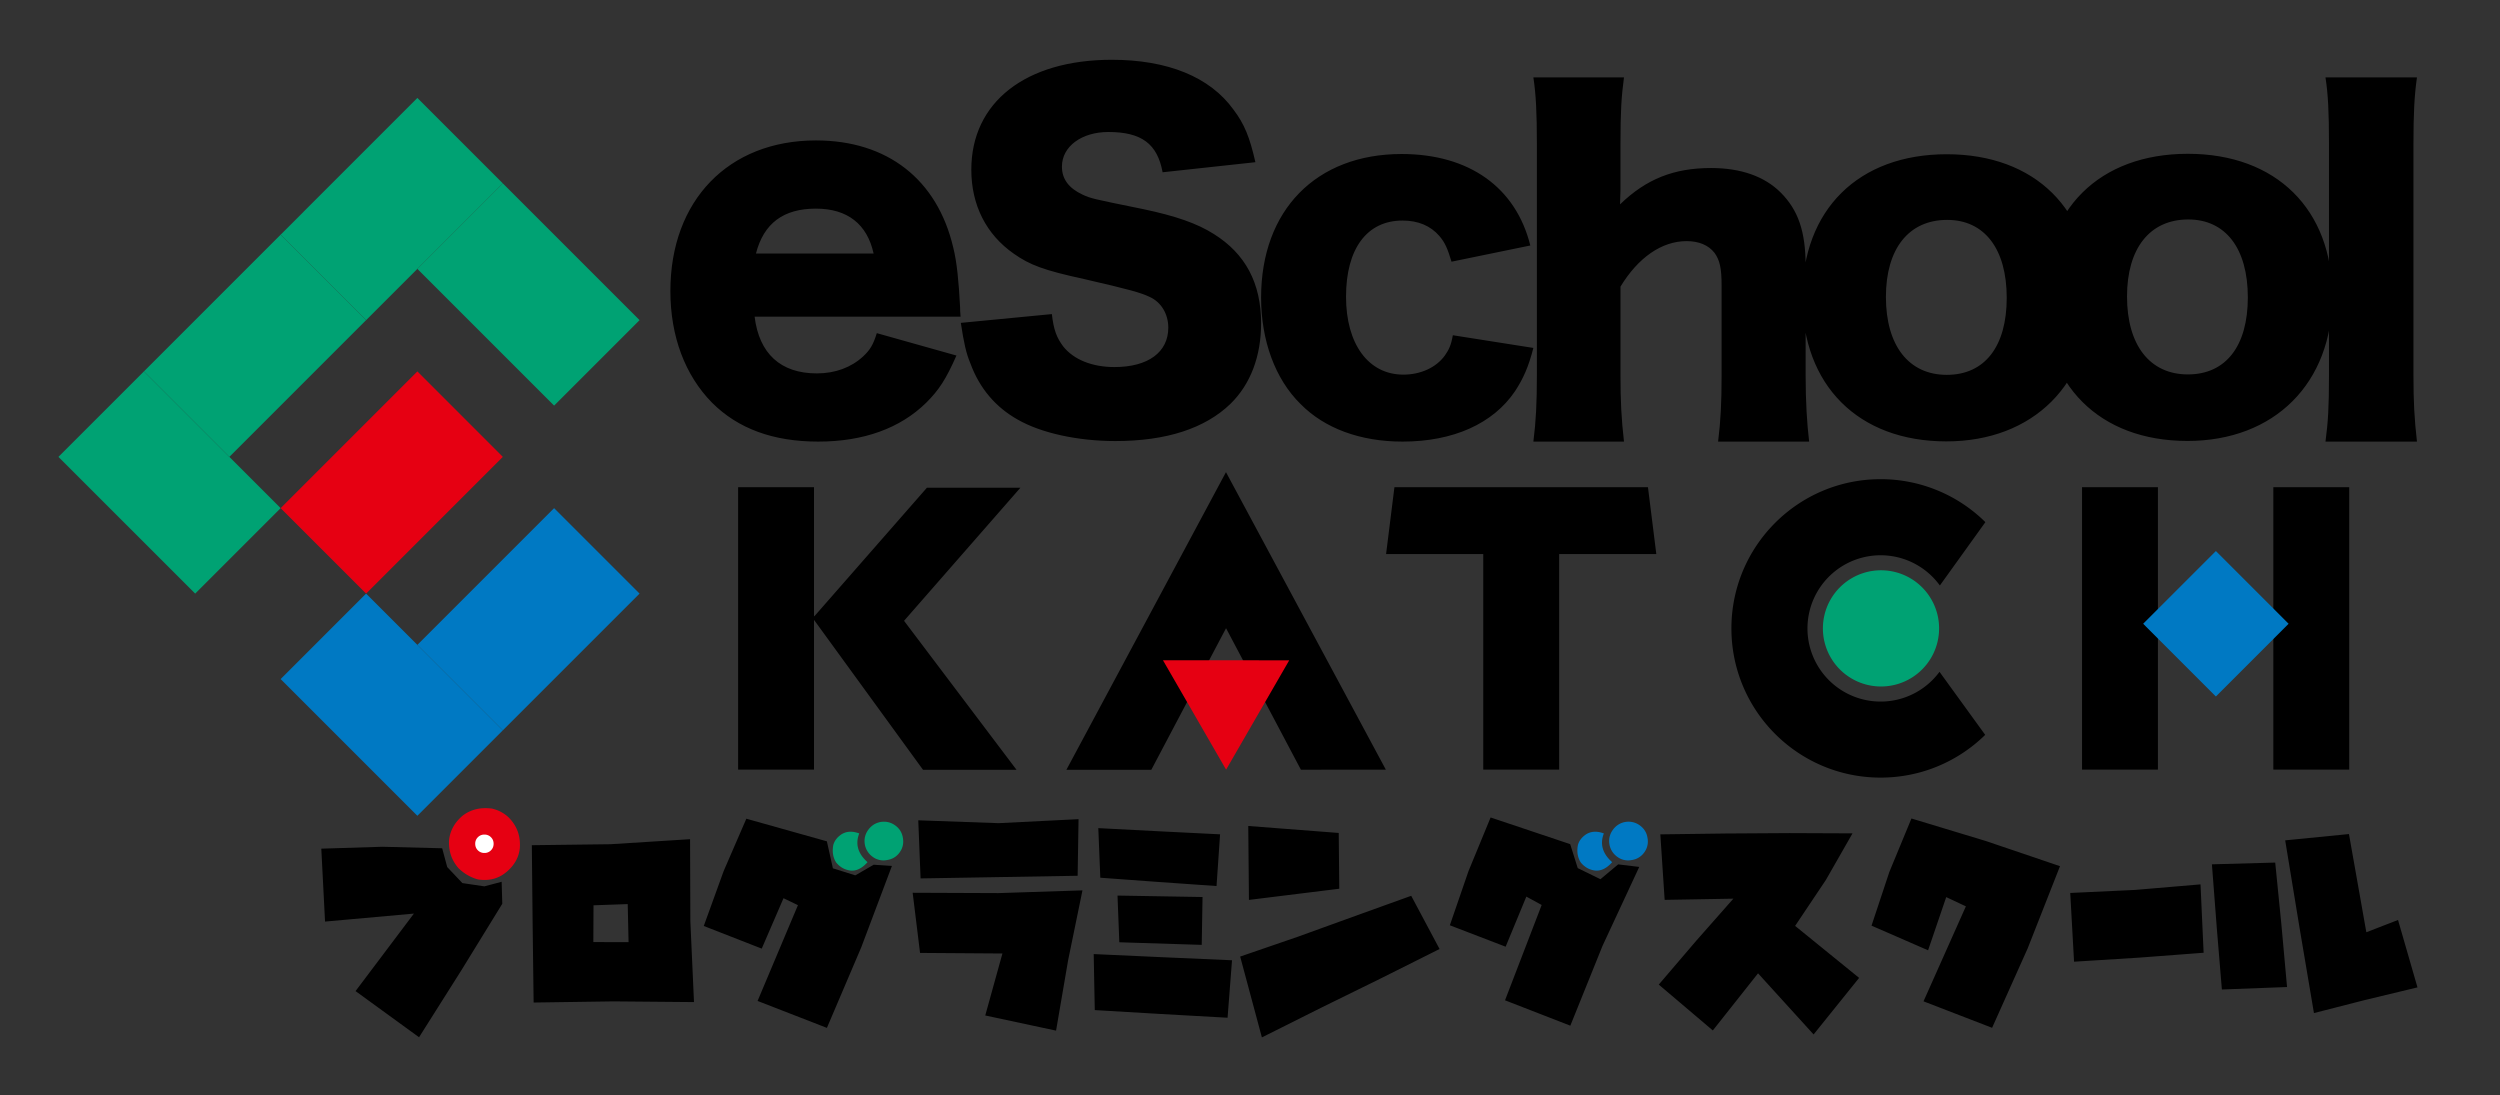
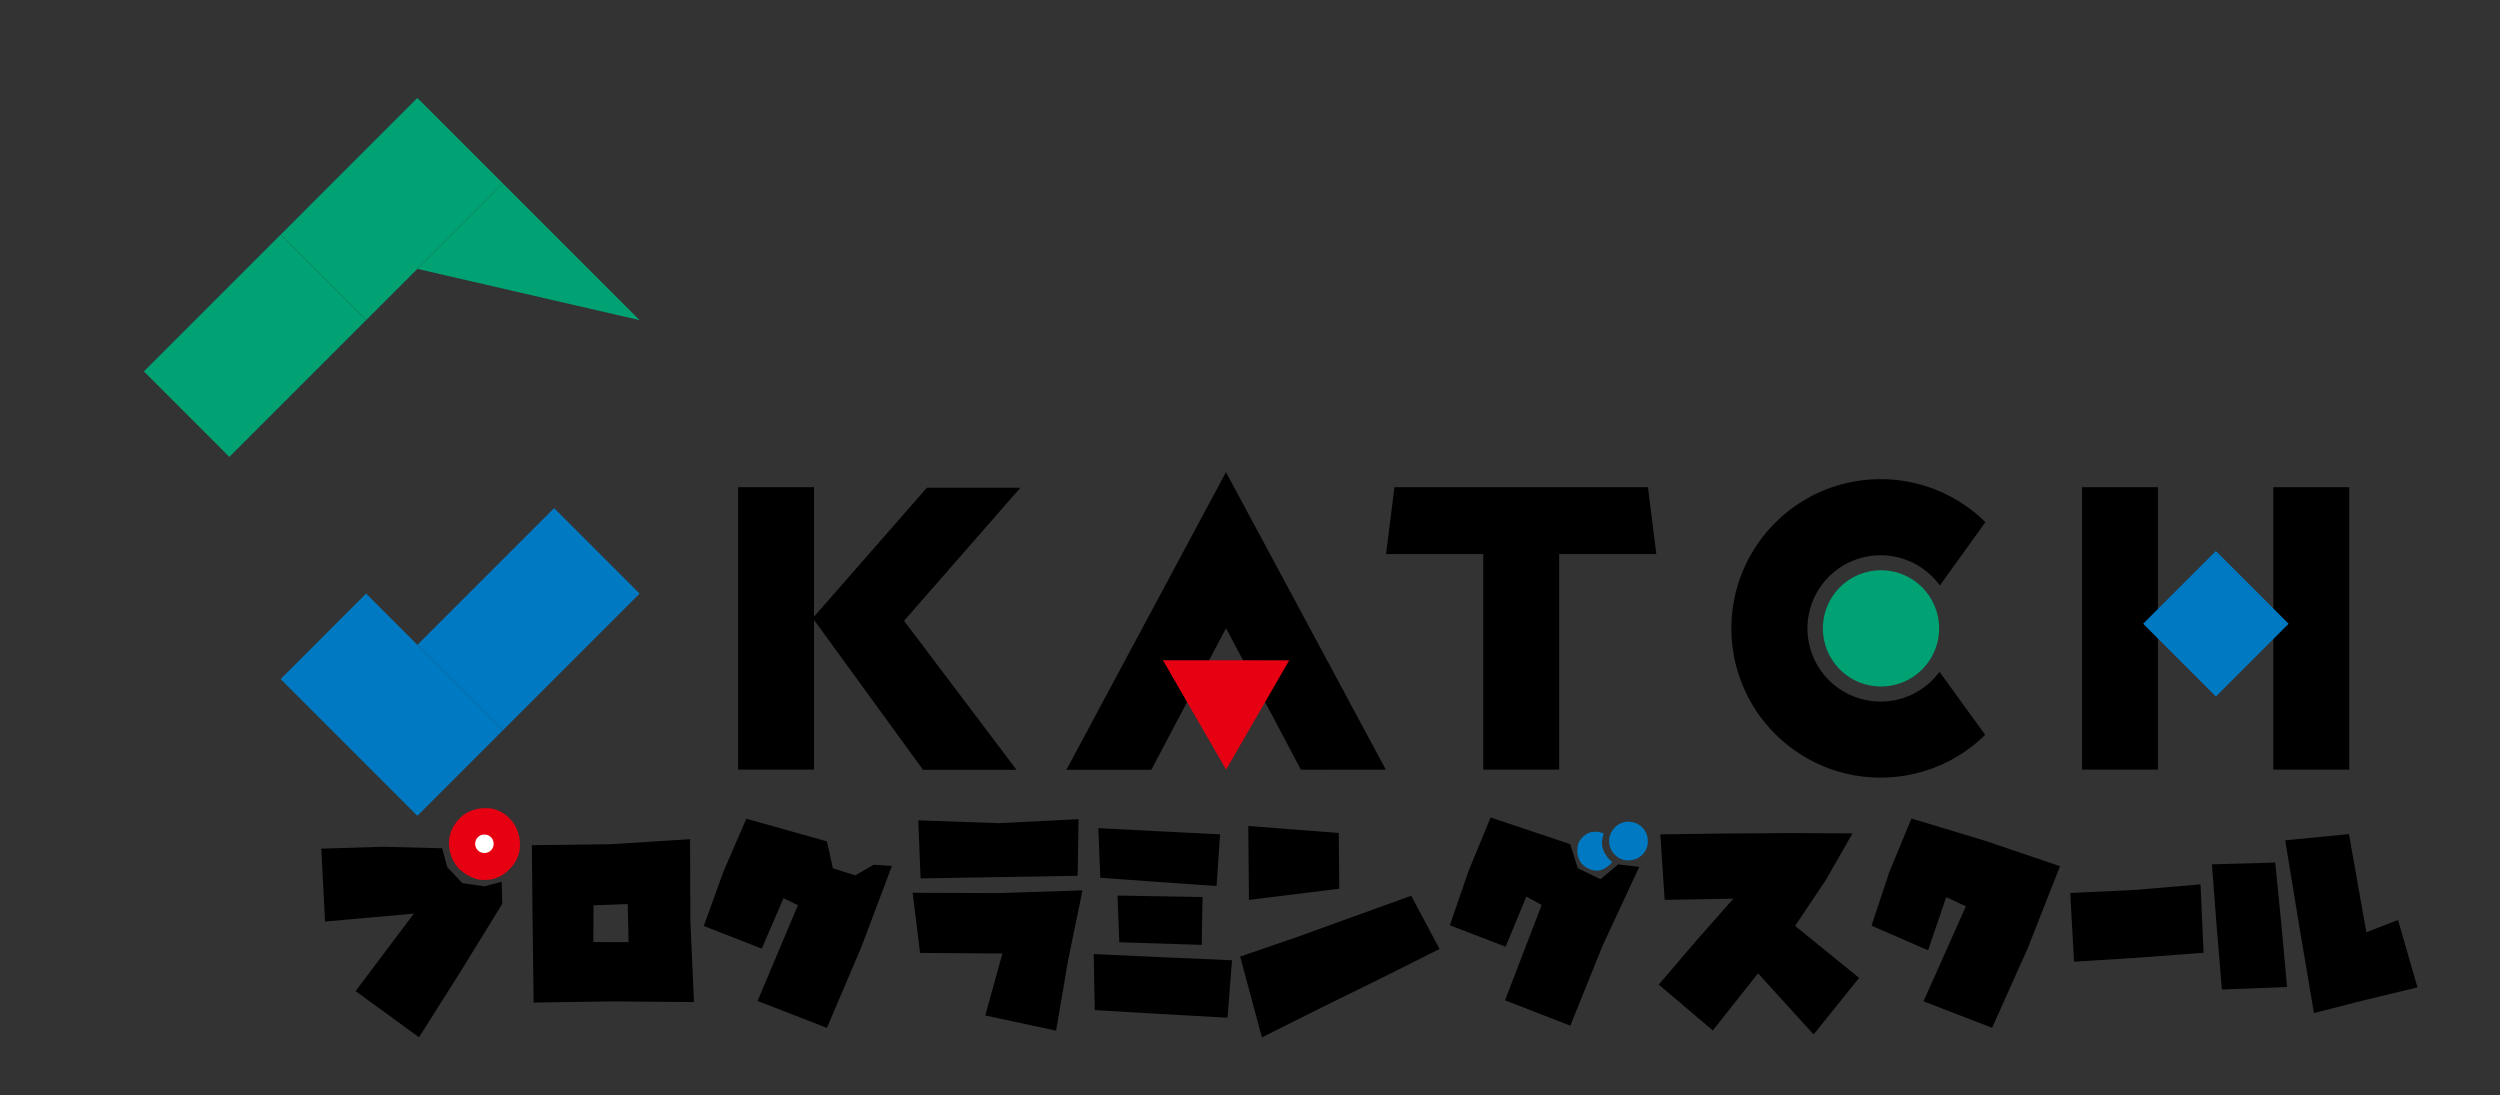
<svg xmlns="http://www.w3.org/2000/svg" id="レイヤー_1" viewBox="0 0 261.898 114.746">
  <rect x="0" y="0" width="261.898" height="114.746" fill="#333333" stroke="none" />
  <style>.st0{fill:#00a273}.st1{fill:#0079c3}.st2{fill:#e60012}</style>
-   <path transform="rotate(-45.001 17.762 50.548)" class="st0" d="M11.432 40.419h12.661v20.257H11.432z" />
  <path transform="rotate(-45.001 26.714 36.224)" class="st0" d="M16.586 29.893h20.257v12.661H16.586z" />
-   <path transform="rotate(-45.001 55.362 30.853)" class="st0" d="M49.032 20.724h12.661v20.257H49.032z" />
+   <path transform="rotate(-45.001 55.362 30.853)" class="st0" d="M49.032 20.724h12.661v20.257z" />
  <path transform="rotate(-45.001 41.038 21.9)" class="st0" d="M30.91 15.57h20.257v12.661H30.91z" />
  <path transform="rotate(-45.001 55.362 64.872)" class="st1" d="M45.234 58.541h20.257v12.661H45.234z" />
  <path transform="rotate(-45.001 41.038 73.825)" class="st1" d="M34.708 63.695h12.661v20.257H34.708z" />
-   <path transform="rotate(-45.001 41.038 50.548)" class="st2" d="M30.91 44.217h20.257v12.661H30.91z" />
-   <path d="M110.193 32.904c.184 1.651.505 2.476 1.192 3.394 1.1 1.376 3.026 2.155 5.365 2.155 3.531 0 5.64-1.56 5.64-4.127 0-1.422-.734-2.66-1.926-3.21-.963-.459-2.109-.78-6.878-1.88-4.219-.917-5.686-1.467-7.383-2.66-2.889-2.017-4.448-5.09-4.448-8.804 0-7.062 5.686-11.51 14.72-11.51 5.824 0 10.272 1.788 12.748 5.227 1.147 1.514 1.697 2.889 2.293 5.503l-9.721 1.055c-.55-2.98-2.201-4.219-5.686-4.219-2.797 0-4.861 1.514-4.861 3.623 0 1.284.688 2.247 2.155 2.935.917.413.917.413 6.328 1.514 3.485.733 5.686 1.513 7.429 2.614 3.302 2.064 4.953 5.136 4.953 9.354 0 3.439-1.1 6.374-3.21 8.438-2.66 2.568-6.695 3.898-12.06 3.898-3.898 0-7.75-.825-10.226-2.247-2.293-1.284-3.989-3.255-4.952-5.87-.459-1.1-.688-2.155-1.009-4.264l9.537-.919zm41.867-5.489c-.413-1.376-.688-2.017-1.284-2.705-.917-1.055-2.201-1.605-3.852-1.605-3.714 0-5.915 2.935-5.915 7.979 0 4.952 2.339 8.162 6.007 8.162 1.788 0 3.439-.733 4.356-2.017.413-.596.642-1.055.825-2.11l8.438 1.33c-.505 1.972-1.055 3.21-1.926 4.539-2.293 3.394-6.466 5.273-11.785 5.273-4.402 0-8.162-1.375-10.685-3.943-2.659-2.614-4.127-6.649-4.127-11.143 0-9.172 5.778-15.041 14.72-15.041 7.062 0 11.968 3.486 13.482 9.584l-8.254 1.697zm8.575 18.847c.275-2.155.367-4.081.367-6.924V15.034c0-3.164-.092-5.136-.367-6.924h9.492c-.275 2.018-.367 3.669-.367 6.924v4.861c0 .367-.046 1.101-.046 1.513 2.751-2.66 5.64-3.806 9.538-3.806 3.118 0 5.594.871 7.291 2.568 1.834 1.834 2.614 4.081 2.614 7.704v11.51c0 2.659.138 4.952.367 6.878h-9.538c.275-2.201.367-4.127.367-6.924v-9.401c0-1.834-.183-2.66-.734-3.439-.642-.825-1.651-1.238-2.935-1.238-2.614 0-5.09 1.742-6.924 4.769v9.309c0 2.614.092 4.54.367 6.924h-9.492zm28.173-15.109c0-9.172 5.87-14.995 15.132-14.995 9.263 0 15.133 5.823 15.133 14.904 0 9.125-6.053 15.178-15.179 15.178-9.216-.001-15.086-5.871-15.086-15.087zm8.759-.047c0 5.09 2.384 8.163 6.374 8.163 3.99 0 6.282-2.981 6.282-8.071 0-5.136-2.339-8.162-6.237-8.162-4.035 0-6.419 3.027-6.419 8.07zm16.499.001c0-9.172 5.87-14.995 15.132-14.995 9.263 0 15.133 5.823 15.133 14.904 0 9.125-6.053 15.178-15.179 15.178-9.216-.001-15.086-5.87-15.086-15.087zm8.759-.046c0 5.09 2.384 8.163 6.374 8.163 3.99 0 6.282-2.981 6.282-8.071 0-5.136-2.339-8.162-6.237-8.162-4.035 0-6.419 3.026-6.419 8.07zM253.199 8.11c-.275 1.926-.367 3.806-.367 6.924v24.304c0 2.751.092 4.494.367 6.924h-9.584c.275-2.064.367-3.623.367-6.924V15.034c0-3.255-.092-5.182-.367-6.924h9.584zM79.052 33.171c.478 3.885 2.733 5.946 6.52 5.946 1.919 0 3.596-.621 4.843-1.773.718-.672 1.054-1.199 1.439-2.444l8.343 2.346c-1.103 2.495-1.823 3.596-3.164 4.939-2.733 2.686-6.569 4.076-11.316 4.076-4.699 0-8.392-1.343-11.125-4.076-2.829-2.877-4.363-6.949-4.363-11.697 0-9.495 6.091-15.777 15.248-15.777 7.48 0 12.706 4.076 14.385 11.221.383 1.534.576 3.549.718 6.282 0 .191 0 .48.049.957H79.052zm12.466-6.614c-.672-3.069-2.733-4.701-6.042-4.701-3.404 0-5.466 1.534-6.282 4.701h12.324z" />
  <path class="st2" d="M50.049 92.124a4.649 4.649 0 01-2.022-1.18c-.706-.803-1.035-1.766-.987-2.889.096-1.011.57-1.878 1.42-2.6.851-.658 1.878-.907 3.082-.746a3.723 3.723 0 011.709.891c.899.883 1.3 1.966 1.204 3.25-.096.947-.546 1.766-1.348 2.456-.851.738-1.871 1.011-3.058.818z" />
  <path d="M49.784 88.393c0 .273.092.502.277.686a.93.93 0 00.686.277.929.929 0 00.686-.277c.185-.185.277-.413.277-.686s-.092-.502-.277-.686a.93.93 0 00-.686-.277.929.929 0 00-.686.277.929.929 0 00-.277.686z" fill="#fff" />
-   <path class="st0" d="M88.786 91.137c-.449-.112-.843-.369-1.18-.77-.337-.514-.441-1.124-.313-1.83.112-.433.385-.803.819-1.107.53-.353 1.164-.393 1.902-.12-.433 1.107-.144 2.111.867 3.009-.658.754-1.356 1.027-2.095.818zm1.806-2.72c-.08-.546.044-1.043.373-1.493s.766-.722 1.312-.819c.562-.08 1.067.044 1.517.373s.714.766.794 1.312c.096.562-.02 1.067-.349 1.517s-.774.714-1.336.794a1.88 1.88 0 01-1.493-.349 2.012 2.012 0 01-.818-1.335z" />
  <path class="st1" d="M166.792 91.137c-.449-.112-.843-.369-1.18-.77-.337-.514-.441-1.124-.313-1.83.112-.433.385-.803.819-1.107.53-.353 1.164-.393 1.902-.12-.433 1.107-.144 2.111.867 3.009-.659.754-1.357 1.027-2.095.818zm1.805-2.72a1.958 1.958 0 01.373-1.493 1.998 1.998 0 012.829-.446c.449.329.714.766.794 1.312a1.92 1.92 0 01-.349 1.517 1.927 1.927 0 01-1.336.794 1.88 1.88 0 01-1.493-.349 2.016 2.016 0 01-.818-1.335z" />
  <path d="M43.899 108.662l-6.652-4.836 6.114-8.119-9.31.837-.392-7.639 6.395-.199 6.268.158.528 1.968 1.587 1.679 2.306.343 1.809-.48.067 2.304-4.275 6.951zm12.003-3.637l-.104-8.218-.084-8.264 8.245-.104 8.332-.526.029 8.573.382 8.492-8.436-.075-8.364.122zm9.946-6.327l-.089-3.986-3.583.127-.018 3.853 3.69.006zm20.777 8.983l-7.262-2.823 4.228-10.033-1.512-.729-2.281 5.281-6.072-2.372 2.084-5.755 2.376-5.483 8.437 2.37.63 2.827 2.348.738 1.924-1.114 1.909.132-3.209 8.518zm16.589-1.3l1.799-6.493-8.63-.061-.774-6.302 8.973.036 8.816-.287-1.501 7.309-1.265 7.384-7.418-1.586zm-6.775-14.359l-.242-6.087 8.409.299 8.381-.419-.095 5.929-8.204.14-8.249.138zm18.249 13.795l-.114-5.869 7.193.328 7.298.321-.466 6.02-6.969-.391-6.942-.409zm.579-13.868l-.21-5.195 6.325.328 6.432.321-.371 5.418-6.1-.428-6.076-.444zm10.625 7.035l-8.634-.272-.189-4.893 8.908.152-.085 5.013zm6.302 9.693l-2.275-8.467 6.044-2.079 6.003-2.174 5.87-2.114 2.97 5.574-6.115 3.062-6.189 3.041-6.308 3.157zm-1.356-14.403l-.071-7.745 9.477.73.058 5.844-9.464 1.171zm33.668 13.176l-6.841-2.659 3.84-9.986-1.607-.877-2.169 5.248-5.845-2.244 1.954-5.673 2.316-5.622 8.337 2.795.79 2.51 2.379 1.163 1.856-1.553 2.209.265-3.849 8.274zm14.928.499l-5.663-4.804 3.933-4.601 3.881-4.4-7.197.126-.453-6.863 6.824-.09 6.728-.042 6.581.027-2.786 4.874-3.227 4.82 6.704 5.447-4.768 5.926-5.82-6.405-4.737 5.985zm29.256-.276l-7.185-2.774 4.439-9.951-2.06-.967-1.9 5.572-5.926-2.582 1.867-5.62 2.316-5.606 7.801 2.361 7.761 2.635-3.383 8.604-3.73 8.328zm8.586-6.925l-.4-7.202 6.79-.318 6.858-.581.325 7.163-6.731.51-6.842.428zm15.486 2.911l-.532-6.429-.512-6.684 6.632-.183.645 6.475.594 6.563-6.827.258zm9.645 2.471l-1.51-8.945-1.503-9.151 6.681-.659 1.821 10.287 3.319-1.287 2.038 7.063-5.522 1.328-5.324 1.364z" />
  <g>
    <path d="M218.112 51.04h7.951v29.58h-7.951zm20.041 0h7.95v29.58h-7.95zM145.18 80.627l-16.748-31.165-16.717 31.181h8.896l7.829-14.833 7.843 14.825zm28.334-22.586l-.875-7.001h-26.56l-.874 7.001h10.179V80.62h7.952V58.041zm34.454 18.942l-4.787-6.604a7.663 7.663 0 01-13.832-4.548 7.664 7.664 0 0113.87-4.495l4.768-6.637a15.59 15.59 0 00-10.974-4.501c-8.634 0-15.632 7-15.632 15.633s6.998 15.631 15.632 15.631c4.265 0 8.132-1.709 10.955-4.479zm-101.07-25.889h-9.795L85.387 64.476l-.112.099V51.04h-7.951v29.58h7.951V64.937l11.42 15.706h9.795L94.707 65.036z" />
    <path class="st2" d="M121.832 69.171l6.613 11.456 6.614-11.454-13.227-.002z" />
    <path class="st0" d="M197.052 71.916a6.086 6.086 0 100-12.173 6.086 6.086 0 100 12.173z" />
    <path transform="rotate(-44.996 232.123 65.35)" class="st1" d="M226.747 59.967h10.775v10.775h-10.775z" />
  </g>
</svg>